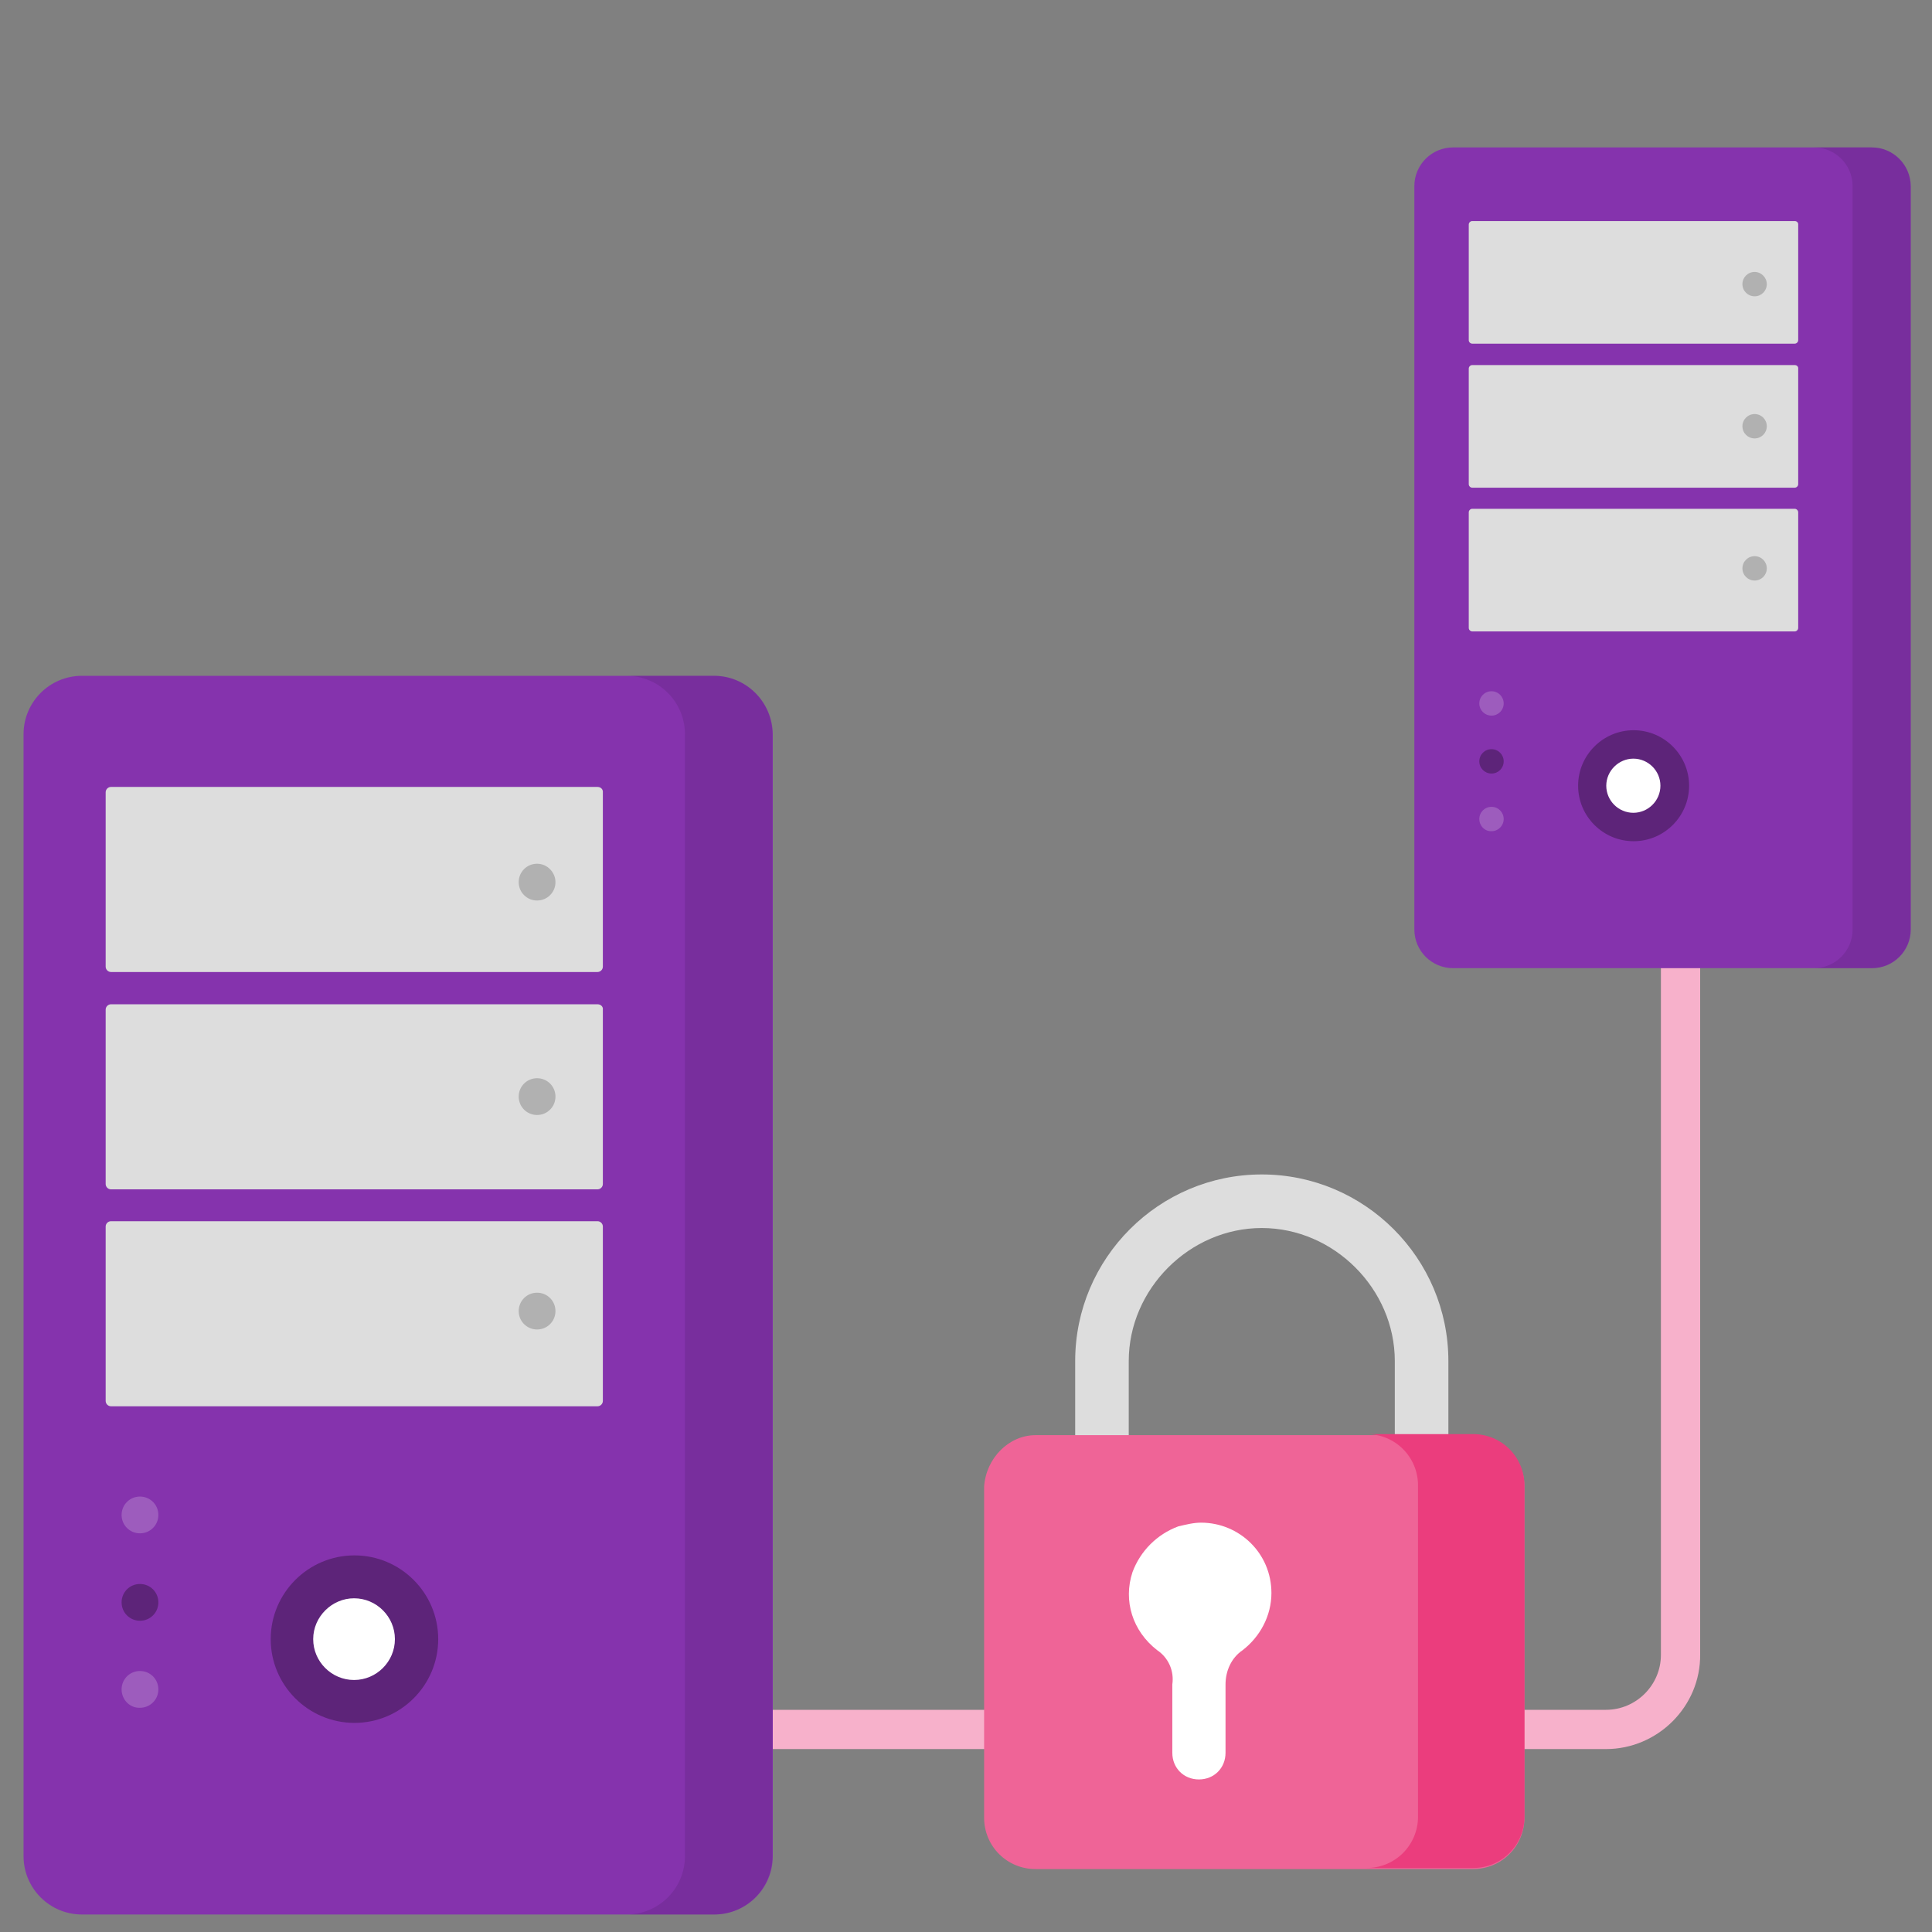
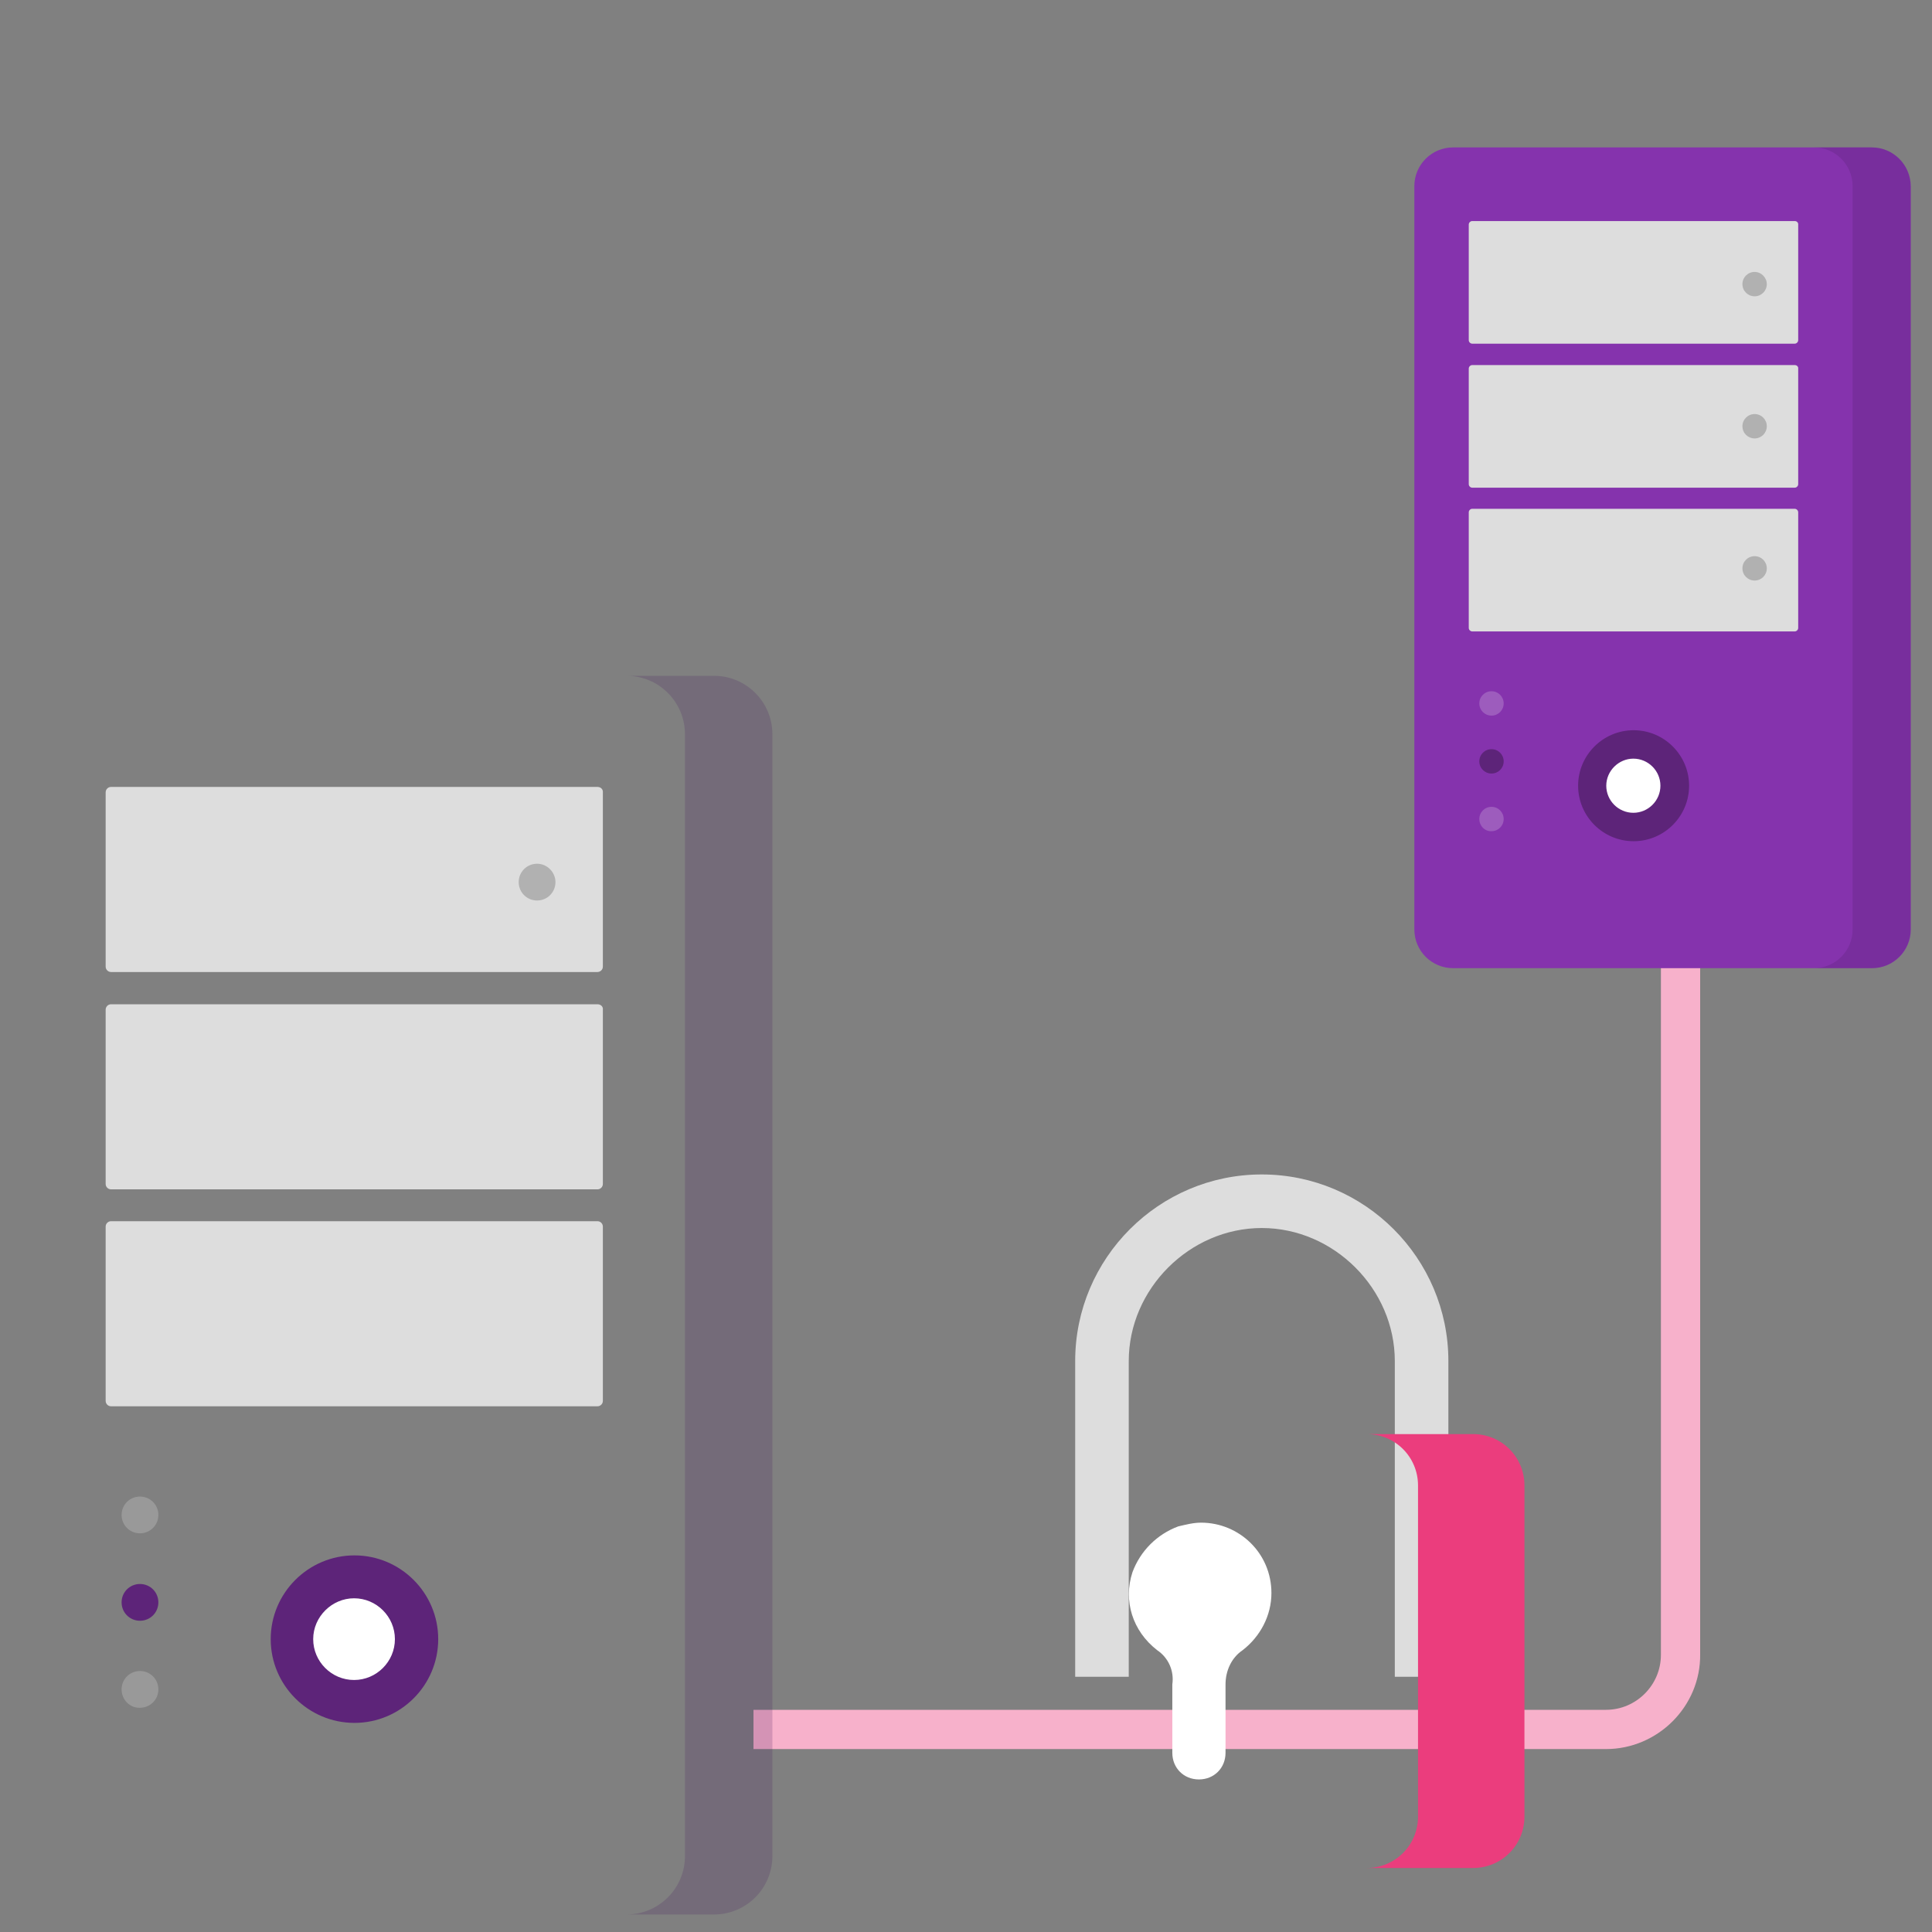
<svg xmlns="http://www.w3.org/2000/svg" id="Layer_1" version="1.1" viewBox="0 0 320 320">
  <rect x="0" y="0" width="320" height="320" fill="#808080" stroke="none" />
  <defs>
    <style>
      .st0 {
        fill: #ef6497;
      }

      .st0, .st1, .st2, .st3, .st4, .st5, .st6, .st7, .st8 {
        fill-rule: evenodd;
      }

      .st1 {
        fill: #eb3d7d;
      }

      .st2, .st4 {
        fill: #fff;
      }

      .st3 {
        fill: #8533ad;
      }

      .st9 {
        fill: #f7b1cb;
      }

      .st4, .st5 {
        isolation: isolate;
        opacity: .2;
      }

      .st5 {
        fill: #4a1d61;
      }

      .st6 {
        fill: #5d2479;
      }

      .st7 {
        fill: #ddd;
      }

      .st8 {
        fill: #b1b1b1;
      }
    </style>
  </defs>
  <path class="st9" d="M266,289.7H124.8v-6.5h141.2c5,0,9.1-4.1,9.1-9.1v-131.3h6.5v131.2c.1,8.6-7,15.7-15.6,15.7Z" />
  <g>
-     <path class="st3" d="M118.256,111.936H13.576c-5.346,0-9.676,4.331-9.676,9.676v185.812c0,5.346,4.331,9.676,9.676,9.676h104.747c5.346,0,9.676-4.331,9.676-9.676V121.612c-.068-5.346-4.398-9.676-9.744-9.676Z" />
    <path class="st7" d="M98.971,130.341H18.381c-.474,0-.88.406-.88.88v28.894c0,.474.406.88.88.88h80.591c.474,0,.88-.406.88-.88v-28.826c.068-.541-.338-.947-.88-.947ZM98.971,166.339H18.381c-.474,0-.88.406-.88.88v28.894c0,.474.406.88.88.88h80.591c.474,0,.88-.406.88-.88v-28.894c.068-.474-.338-.88-.88-.88ZM18.381,202.27h80.591c.474,0,.88.406.88.88v28.894c0,.474-.406.88-.88.88H18.381c-.474,0-.88-.406-.88-.88v-28.894c0-.474.406-.88.88-.88Z" />
    <path class="st2" d="M46.462,271.493c0-6.767,5.481-12.248,12.248-12.248s12.248,5.481,12.248,12.248-5.481,12.248-12.248,12.248c-6.767.068-12.248-5.481-12.248-12.248Z" />
    <path class="st6" d="M51.875,271.493c0,3.722,3.045,6.767,6.767,6.767s6.767-3.045,6.767-6.767-3.045-6.767-6.767-6.767c-3.654,0-6.767,3.045-6.767,6.767ZM44.838,271.493c0-7.646,6.225-13.872,13.872-13.872s13.872,6.225,13.872,13.872-6.225,13.872-13.872,13.872c-7.646,0-13.872-6.225-13.872-13.872ZM20.14,265.403c0-1.692,1.353-3.045,3.045-3.045s3.045,1.353,3.045,3.045-1.353,3.045-3.045,3.045-3.045-1.353-3.045-3.045Z" />
    <path class="st4" d="M20.14,250.922c0-1.692,1.353-3.045,3.045-3.045s3.045,1.353,3.045,3.045-1.353,3.045-3.045,3.045-3.045-1.353-3.045-3.045ZM20.14,279.816c0-1.692,1.353-3.045,3.045-3.045s3.045,1.353,3.045,3.045-1.353,3.045-3.045,3.045c-1.692.068-3.045-1.353-3.045-3.045Z" />
    <path class="st5" d="M118.256,111.936h-14.481c5.346,0,9.676,4.331,9.676,9.676v185.812c0,5.346-4.331,9.676-9.676,9.676h14.481c5.346,0,9.676-4.331,9.676-9.676V121.612c0-5.346-4.331-9.676-9.676-9.676Z" />
    <path class="st8" d="M88.957,143.062c-1.692,0-3.045,1.353-3.045,3.045s1.353,3.045,3.045,3.045,3.045-1.353,3.045-3.045c0-1.624-1.353-3.045-3.045-3.045Z" />
-     <path class="st8" d="M88.957,178.587c-1.692,0-3.045,1.353-3.045,3.045s1.353,3.045,3.045,3.045,3.045-1.353,3.045-3.045-1.353-3.045-3.045-3.045Z" />
-     <path class="st8" d="M88.957,214.112c-1.692,0-3.045,1.353-3.045,3.045s1.353,3.045,3.045,3.045,3.045-1.353,3.045-3.045-1.353-3.045-3.045-3.045Z" />
  </g>
  <g>
    <path class="st3" d="M310.033,24.418h-69.361c-3.542,0-6.411,2.869-6.411,6.411v123.119c0,3.542,2.869,6.411,6.411,6.411h69.406c3.542,0,6.411-2.869,6.411-6.411V30.829c-.045-3.542-2.914-6.411-6.456-6.411Z" />
    <path class="st7" d="M297.255,36.613h-53.399c-.314,0-.583.269-.583.583v19.145c0,.314.269.583.583.583h53.399c.314,0,.583-.269.583-.583v-19.1c.045-.359-.224-.628-.583-.628ZM297.255,60.466h-53.399c-.314,0-.583.269-.583.583v19.145c0,.314.269.583.583.583h53.399c.314,0,.583-.269.583-.583v-19.145c.045-.314-.224-.583-.583-.583ZM243.856,84.273h53.399c.314,0,.583.269.583.583v19.145c0,.314-.269.583-.583.583h-53.399c-.314,0-.583-.269-.583-.583v-19.145c0-.314.269-.583.583-.583Z" />
    <path class="st2" d="M262.463,130.14c0-4.484,3.632-8.115,8.115-8.115s8.115,3.632,8.115,8.115-3.632,8.115-8.115,8.115c-4.484.045-8.115-3.632-8.115-8.115Z" />
    <path class="st6" d="M266.049,130.14c0,2.466,2.018,4.484,4.484,4.484s4.484-2.018,4.484-4.484-2.018-4.484-4.484-4.484c-2.421,0-4.484,2.018-4.484,4.484ZM261.386,130.14c0-5.066,4.125-9.191,9.191-9.191s9.191,4.125,9.191,9.191-4.125,9.191-9.191,9.191c-5.066,0-9.191-4.125-9.191-9.191ZM245.021,126.105c0-1.121.897-2.018,2.018-2.018s2.018.897,2.018,2.018-.897,2.018-2.018,2.018-2.018-.897-2.018-2.018Z" />
    <path class="st4" d="M245.021,116.51c0-1.121.897-2.018,2.018-2.018s2.018.897,2.018,2.018-.897,2.018-2.018,2.018-2.018-.897-2.018-2.018ZM245.021,135.655c0-1.121.897-2.018,2.018-2.018s2.018.897,2.018,2.018-.897,2.018-2.018,2.018c-1.121.045-2.018-.897-2.018-2.018Z" />
    <path class="st5" d="M310.033,24.418h-9.595c3.542,0,6.411,2.869,6.411,6.411v123.119c0,3.542-2.869,6.411-6.411,6.411h9.595c3.542,0,6.411-2.869,6.411-6.411V30.829c0-3.542-2.869-6.411-6.411-6.411Z" />
    <path class="st8" d="M290.619,45.042c-1.121,0-2.018.897-2.018,2.018s.897,2.018,2.018,2.018,2.018-.897,2.018-2.018c0-1.076-.897-2.018-2.018-2.018Z" />
    <path class="st8" d="M290.619,68.581c-1.121,0-2.018.897-2.018,2.018s.897,2.018,2.018,2.018,2.018-.897,2.018-2.018-.897-2.018-2.018-2.018Z" />
    <path class="st8" d="M290.619,92.12c-1.121,0-2.018.897-2.018,2.018s.897,2.018,2.018,2.018,2.018-.897,2.018-2.018-.897-2.018-2.018-2.018Z" />
  </g>
  <g>
    <path class="st7" d="M239.897,277.724h-8.873v-52.291c0-11.949-10.086-22.034-22.034-22.034-11.948,0-22.034,10.086-22.034,22.034v52.291h-8.872v-52.291c0-17.035,13.87-30.907,30.906-30.907,17.037,0,30.907,13.871,30.907,30.907v52.291l-0.0 0Z" />
-     <path class="st0" d="M243.978,237.708h-72.461c-4.407,0-8.193,3.786-8.517,8.518v54.833c0,4.732,3.785,8.518,8.517,8.518h72.461c4.734,0,8.518-3.787,8.518-8.518v-54.833c0-4.733-3.785-8.518-8.518-8.518Z" />
    <path class="st1" d="M243.978,237.53h-17.626c4.731,0,8.517,3.787,8.517,8.518v54.833c0,4.733-3.786,8.518-8.517,8.518h17.626c4.734,0,8.518-3.786,8.518-8.518v-54.833c0-4.732-3.785-8.518-8.518-8.518v-0Z" />
    <path class="st2" d="M210.587,263.853c0-6.625-5.354-11.653-11.653-11.653-1.272,0-2.513.324-3.786.621-3.505,1.302-6.27,4.066-7.571,7.571-1.568,4.733,0,9.762,4.082,12.925,1.892,1.272,2.839,3.461,2.514,5.679v11.327c0,2.514,1.892,4.408,4.406,4.408,2.514,0,4.407-1.894,4.407-4.408v-11.327c0-2.218.948-4.407,2.84-5.679,2.869-2.218,4.762-5.678,4.762-9.464l-0-0Z" />
  </g>
</svg>